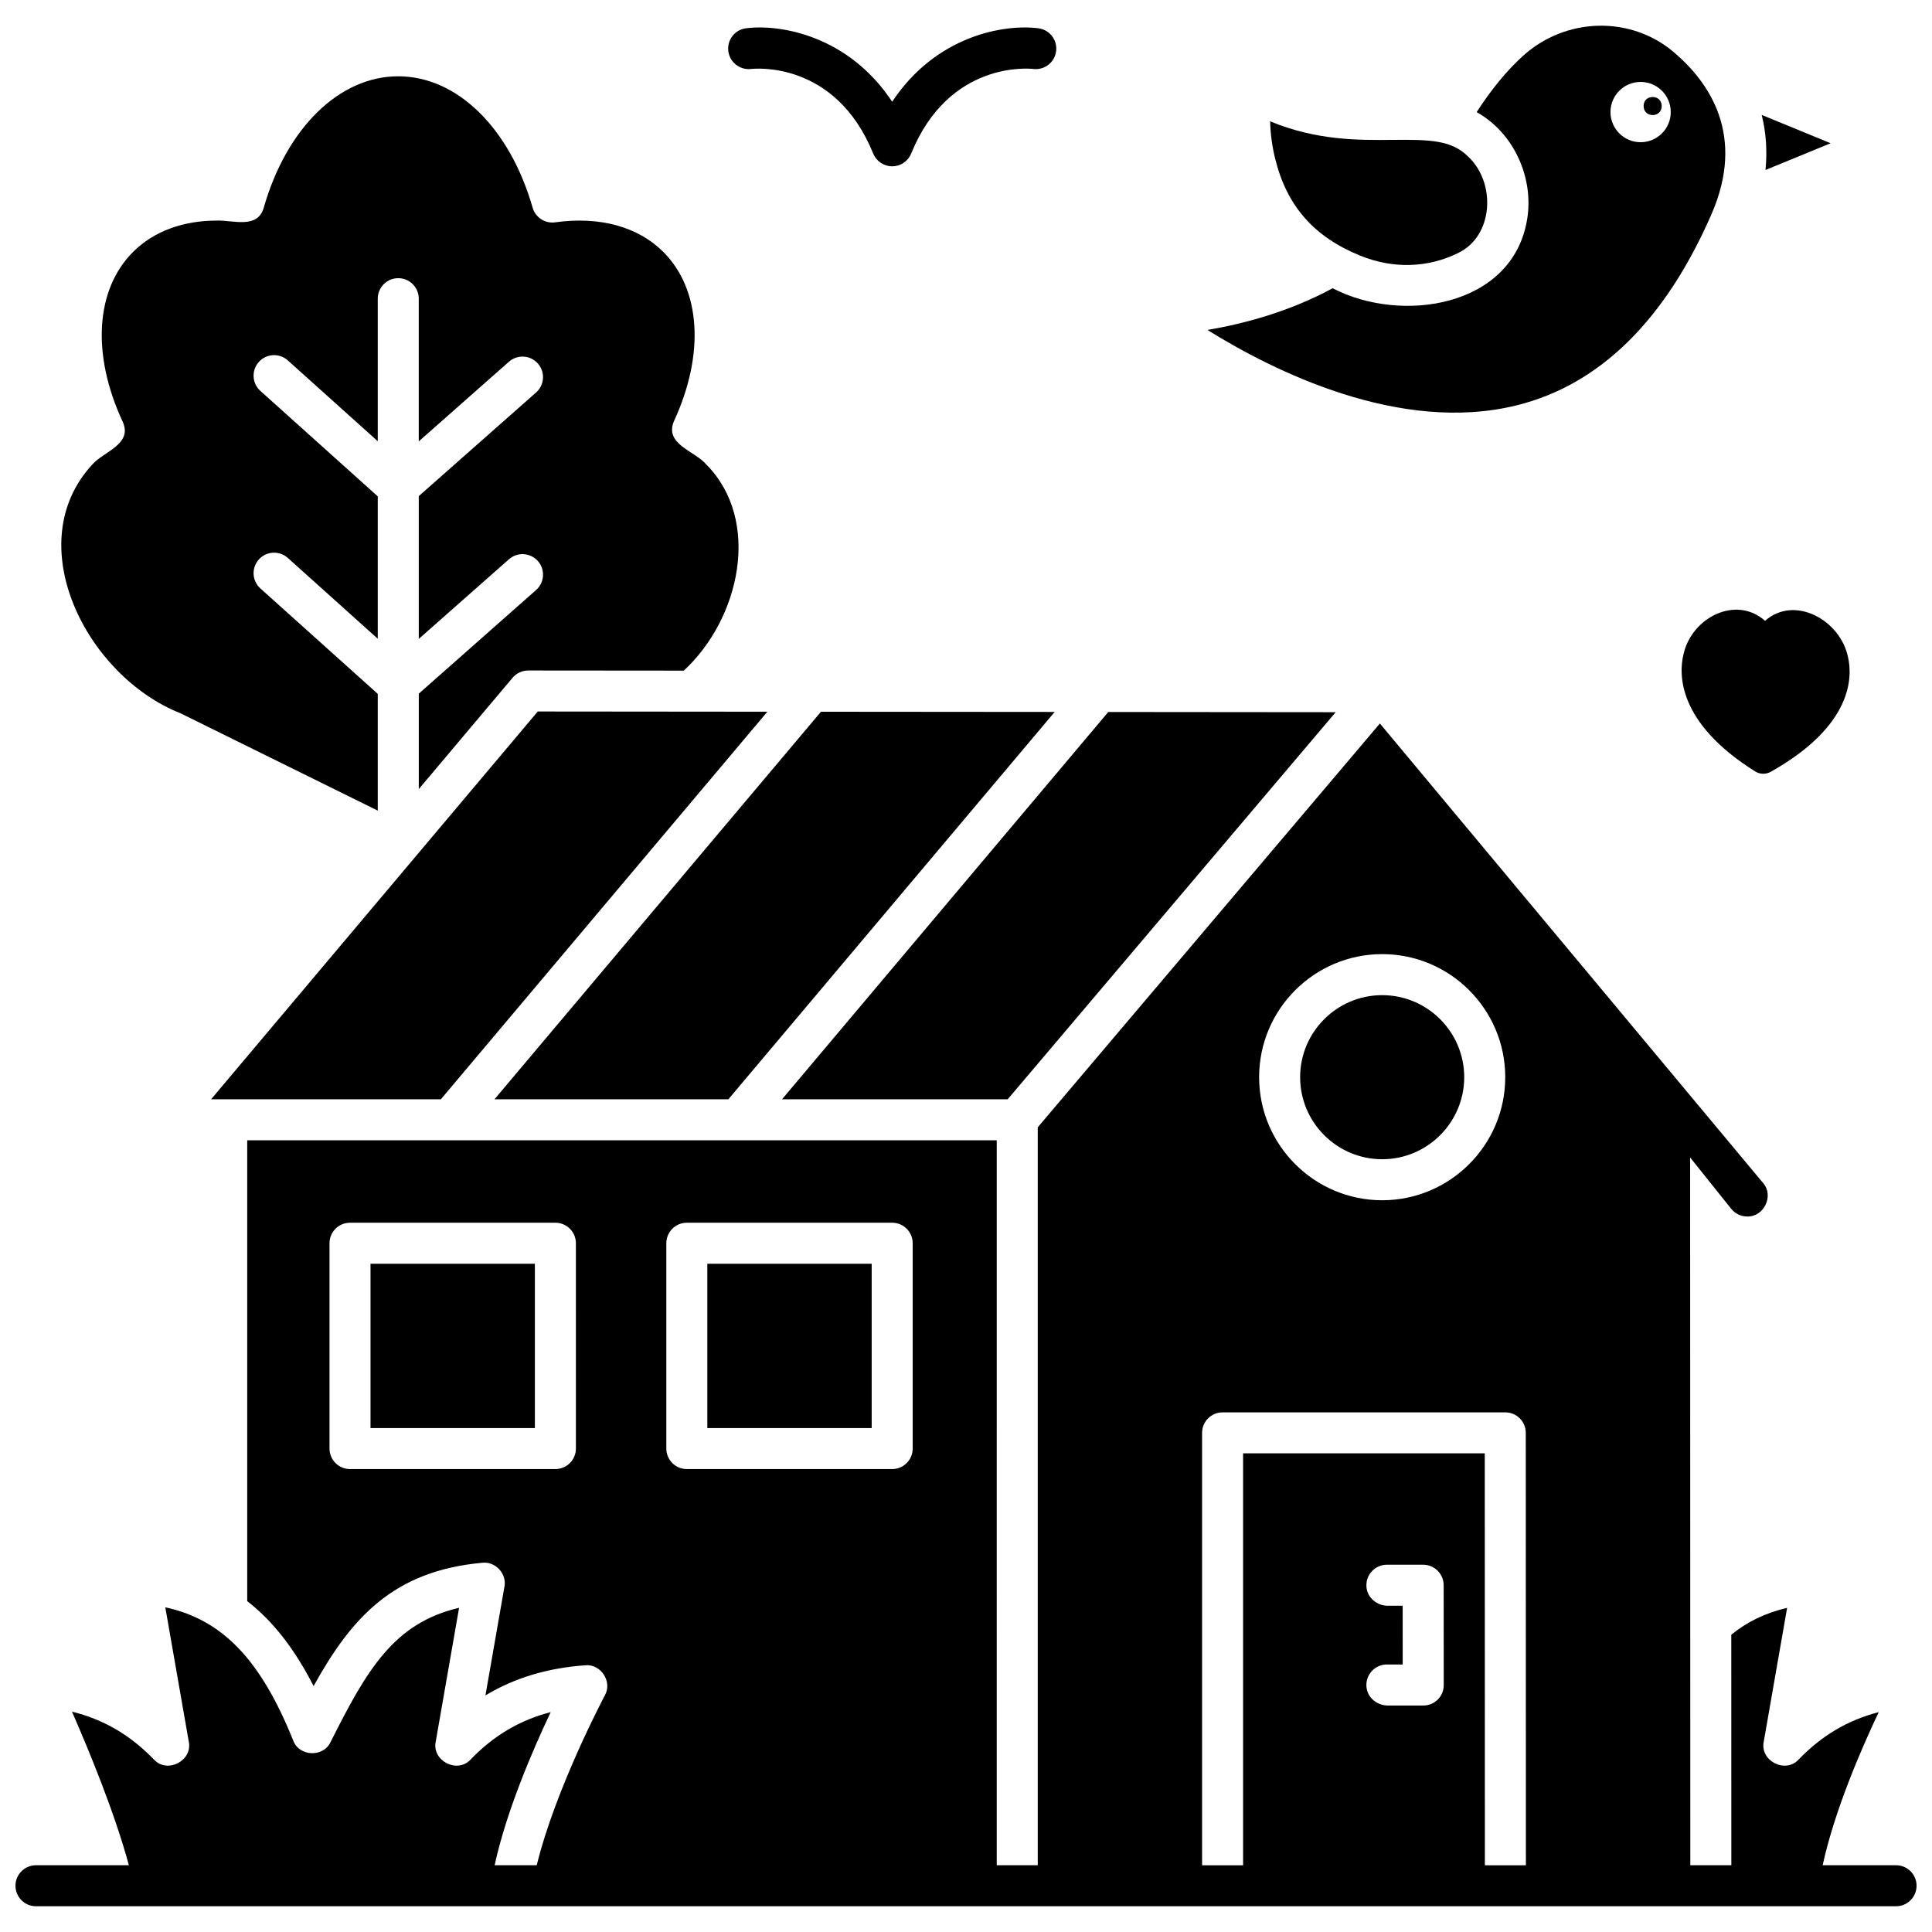
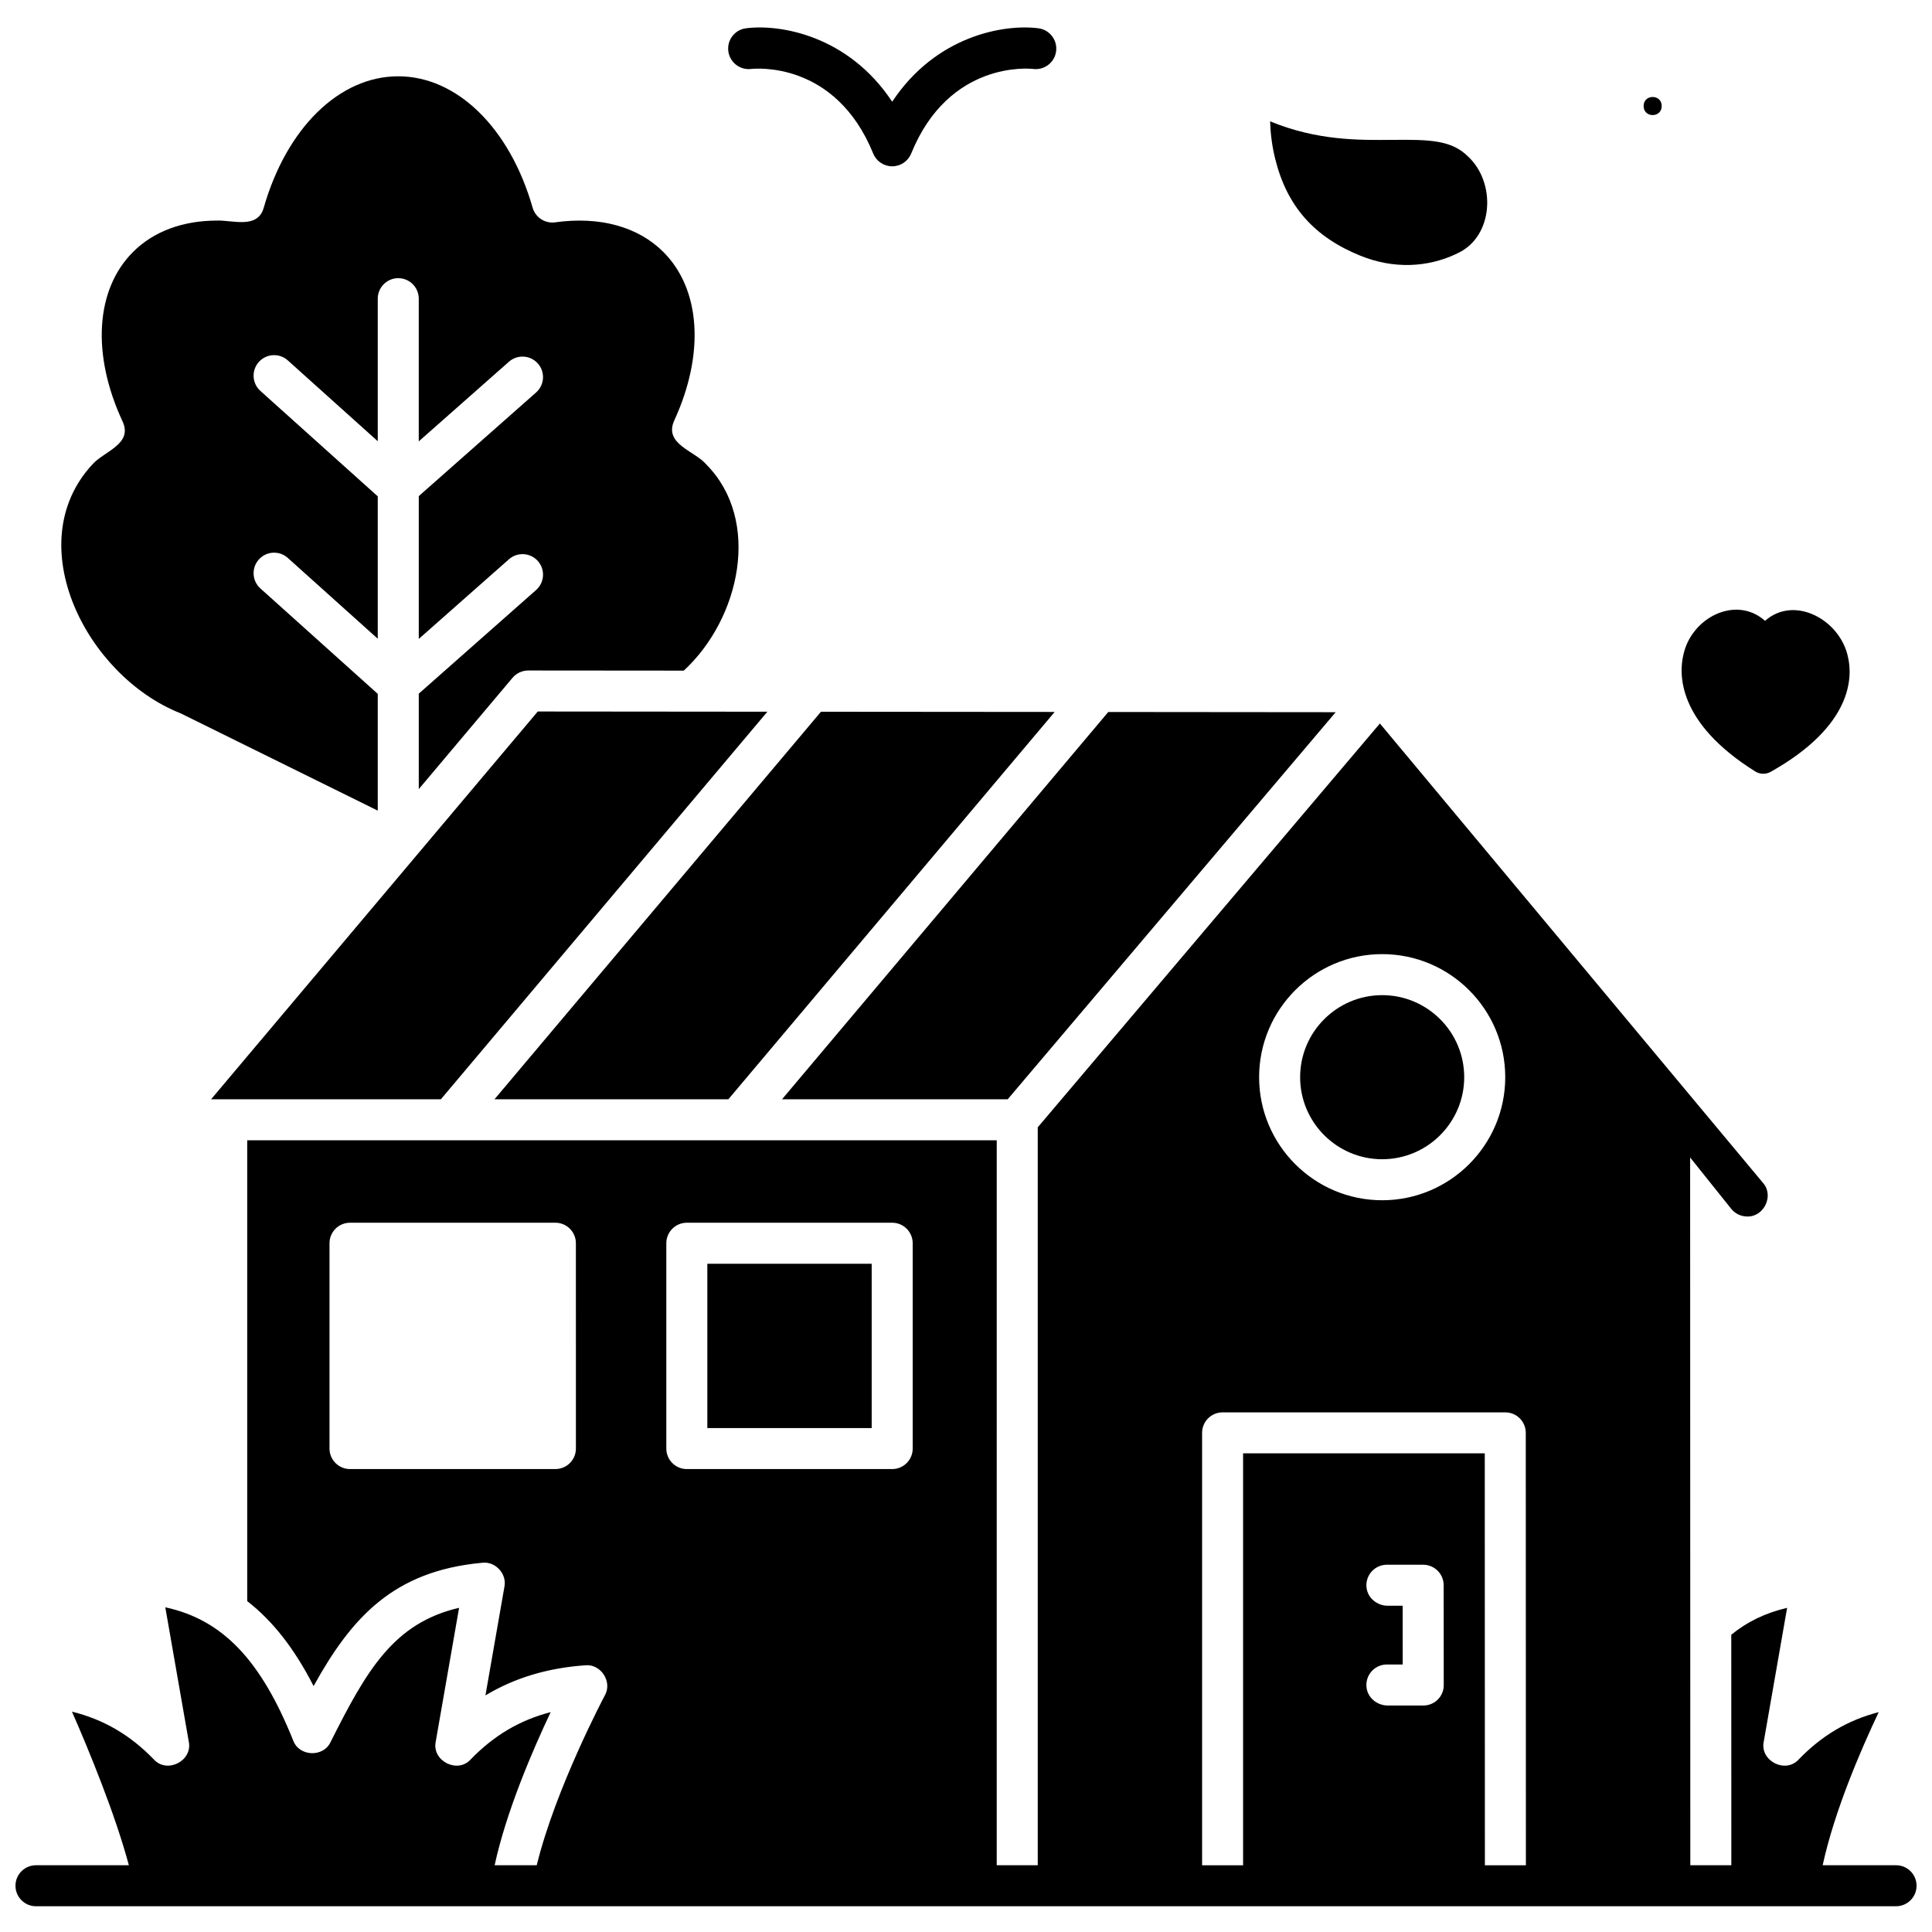
<svg xmlns="http://www.w3.org/2000/svg" width="800px" height="800px" version="1.1" viewBox="144 144 512 512">
  <defs>
    <clipPath id="a">
      <path d="m148.09 335h503.81v315h-503.81z" />
    </clipPath>
  </defs>
  <path d="m191.87 333.04 52.238 25.781v-30.941l-31.102-27.938c-2.234-2.004-2.418-5.441-0.41-7.676 2.004-2.234 5.441-2.418 7.676-0.41l23.836 21.414v-37.734l-31.102-27.941c-2.234-2.004-2.418-5.441-0.41-7.676 2.004-2.234 5.441-2.418 7.676-0.41l23.836 21.414v-37.773c0-3 2.434-5.434 5.434-5.434s5.434 2.434 5.434 5.434v37.82l23.895-21.109c2.25-1.988 5.684-1.773 7.672 0.477s1.773 5.684-0.477 7.672l-31.086 27.465v37.844l23.895-21.109c2.25-1.984 5.684-1.773 7.672 0.477s1.773 5.684-0.477 7.672l-31.09 27.469v25.289l24.848-29.496c1.031-1.227 2.555-1.934 4.156-1.934h0.004l41.223 0.035c14.973-13.836 20.602-39.816 5.996-54.602-3.078-3.672-11.309-5.367-8.551-11.625 8.16-17.707 7.047-34.863-2.906-44.766-6.707-6.676-16.875-9.453-28.625-7.812-2.688 0.371-5.231-1.285-5.977-3.887-6.059-21.148-20.043-34.812-35.625-34.812-15.582 0-29.566 13.664-35.625 34.812-1.617 5.742-8.176 3.273-12.41 3.426-9.012 0-16.742 2.848-22.191 8.27-10.012 9.961-11.082 27.207-2.793 45.008 2.723 6.023-5.008 7.871-8.059 11.383-19.289 20.855-1.734 55.957 23.426 65.926z" />
  <path d="m199.94 435.32h60.895l86.527-102.71-60.852-0.055z" />
  <path d="m423.5 332.67-61.938-0.051-86.516 102.7h61.98z" />
  <path d="m411.05 435.32 86.918-102.58-60.266-0.055-86.461 102.64z" />
  <path d="m504.57 211.79c8.605 3.477 17.758 3.227 25.77-0.703 9.512-4.473 10.18-18.676 2.719-25.605-4.363-4.352-10.125-4.512-19.914-4.414-9.137 0.09-20.133 0.199-32.547-4.91 0.09 3.379 0.543 6.727 1.363 10.016 3.113 12.5 10.301 20.641 22.609 25.617z" />
-   <path d="m611.87 189.05 17.262-7.09-18.266-7.504c1.168 4.703 1.508 9.594 1.004 14.594z" />
-   <path d="m546 251.4c21.93-5.453 39.273-22.484 51.555-50.617 9.102-20.852-0.445-34.902-10.059-43.023-11.445-9.664-28.613-9.195-39.934 1.09-4.266 3.879-8.367 8.863-12.234 14.867 9.902 5.496 15.25 17.527 13.359 28.531-3.894 23.184-33.34 27.617-51.523 18.141-11.68 6.34-23.922 9.488-33.184 11.051 17.371 10.812 50.992 27.676 82.02 19.961zm32.781-85.688c4.41 0 7.988 3.578 7.988 7.988 0 4.41-3.578 7.988-7.988 7.988s-7.988-3.578-7.988-7.988c-0.004-4.414 3.574-7.988 7.988-7.988z" />
  <path d="m584.37 172.1c0 3.195-4.793 3.195-4.793 0 0-3.195 4.793-3.195 4.793 0" />
  <g clip-path="url(#a)">
    <path d="m646.47 638.31h-19.445c3.109-14.352 10.109-30.562 14.852-40.574-8.211 2.117-15.094 6.211-21.203 12.535-3.496 3.863-10.324 0.383-9.262-4.711l6.191-35.461c-5.746 1.344-10.574 3.676-14.797 7.125l0.016 61.082h-10.871l-0.047-187.56 10.883 13.598c1.074 1.34 2.652 2.039 4.246 2.039 4.387 0.141 7.137-5.445 4.242-8.832l-101.59-121.82-90.672 107.02v195.56h-10.871l0.004-192.12h-198.63v122.12c6.785 5.273 12.52 12.594 17.59 22.516 10.016-18.082 21.105-30.535 44.73-32.68 3.445-0.402 6.535 2.945 5.844 6.348l-5.031 28.805c7.715-4.644 16.469-7.273 26.461-7.981 4.117-0.422 7.242 4.387 5.18 7.981-0.145 0.27-13.09 24.703-18.047 45.008h-11.156c3.109-14.352 10.109-30.562 14.852-40.574-8.211 2.117-15.094 6.211-21.203 12.535-3.496 3.863-10.324 0.383-9.262-4.711l6.191-35.469c-17.359 4.031-24.523 16.582-34.059 35.574-1.91 4.125-8.344 3.856-9.902-0.41-8.562-21.297-18.68-32.012-33.895-35.301l6.219 35.602c1.062 5.098-5.769 8.574-9.262 4.711-6.231-6.449-13.266-10.582-21.691-12.66 4.453 10.164 11.363 26.898 15.078 40.695l-24.617 0.008c-3 0-5.434 2.434-5.434 5.434s2.434 5.434 5.434 5.434h492.94c3 0 5.434-2.434 5.434-5.434 0.004-3-2.43-5.434-5.43-5.434zm-349.85-110.43c0 3-2.434 5.434-5.434 5.434l-54.43 0.004c-3 0-5.434-2.434-5.434-5.434v-54.414c0-3 2.434-5.434 5.434-5.434h54.426c3 0 5.434 2.434 5.434 5.434zm23.961-54.41c0-3 2.434-5.434 5.434-5.434h54.426c3 0 5.434 2.434 5.434 5.434v54.414c0 3-2.434 5.434-5.434 5.434h-54.426c-3 0-5.434-2.434-5.434-5.434zm189.71-76.617c17.984 0 32.613 14.633 32.613 32.613 0 17.984-14.633 32.613-32.613 32.613-17.984 0-32.613-14.633-32.613-32.613 0-17.984 14.629-32.613 32.613-32.613zm27.219 241.46-0.031-109.16h-64.047v109.16h-10.867v-114.59c0-3 2.434-5.434 5.434-5.434h74.914c3 0 5.434 2.434 5.434 5.434l0.031 114.59zm-21.789-68.773h-3.945c-2.84 0-5.375-2.074-5.644-4.902-0.309-3.242 2.231-5.969 5.41-5.969h9.609c3 0 5.434 2.434 5.434 5.434l0.02 26.488c0.004 2.973-2.406 5.387-5.383 5.387h-9.449c-2.84 0-5.375-2.074-5.644-4.902-0.309-3.242 2.231-5.969 5.41-5.969h4.191z" />
  </g>
-   <path d="m242.19 478.91h43.555v43.543h-43.555z" />
  <path d="m331.45 478.91h43.555v43.543h-43.555z" />
  <path d="m343.05 162.28c0.91-0.105 22.316-2.289 32.355 22.402 0.832 2.047 2.824 3.391 5.035 3.391 2.211 0 4.203-1.34 5.035-3.391 10.039-24.695 31.449-22.512 32.324-22.406 2.973 0.375 5.703-1.723 6.082-4.699 0.383-2.977-1.723-5.703-4.699-6.082-9.047-1.16-27.125 1.902-38.742 19.465-11.617-17.562-29.699-20.625-38.742-19.465-2.965 0.383-5.051 3.082-4.688 6.051 0.363 2.965 3.07 5.078 6.039 4.734z" />
  <path d="m590.12 317.51c-1.195 4.973-1.734 17.941 19.039 30.934 0.648 0.406 1.387 0.609 2.129 0.609 0.676 0 1.352-0.172 1.965-0.512 21.953-12.332 21.648-25.324 20.5-30.34-2-9.871-14.16-16.613-22-9.672-7.695-6.887-19.527-0.859-21.633 8.98z" />
  <path d="m510.29 451.21c11.988 0 21.742-9.754 21.742-21.742s-9.754-21.742-21.742-21.742-21.742 9.754-21.742 21.742 9.754 21.742 21.742 21.742z" />
</svg>